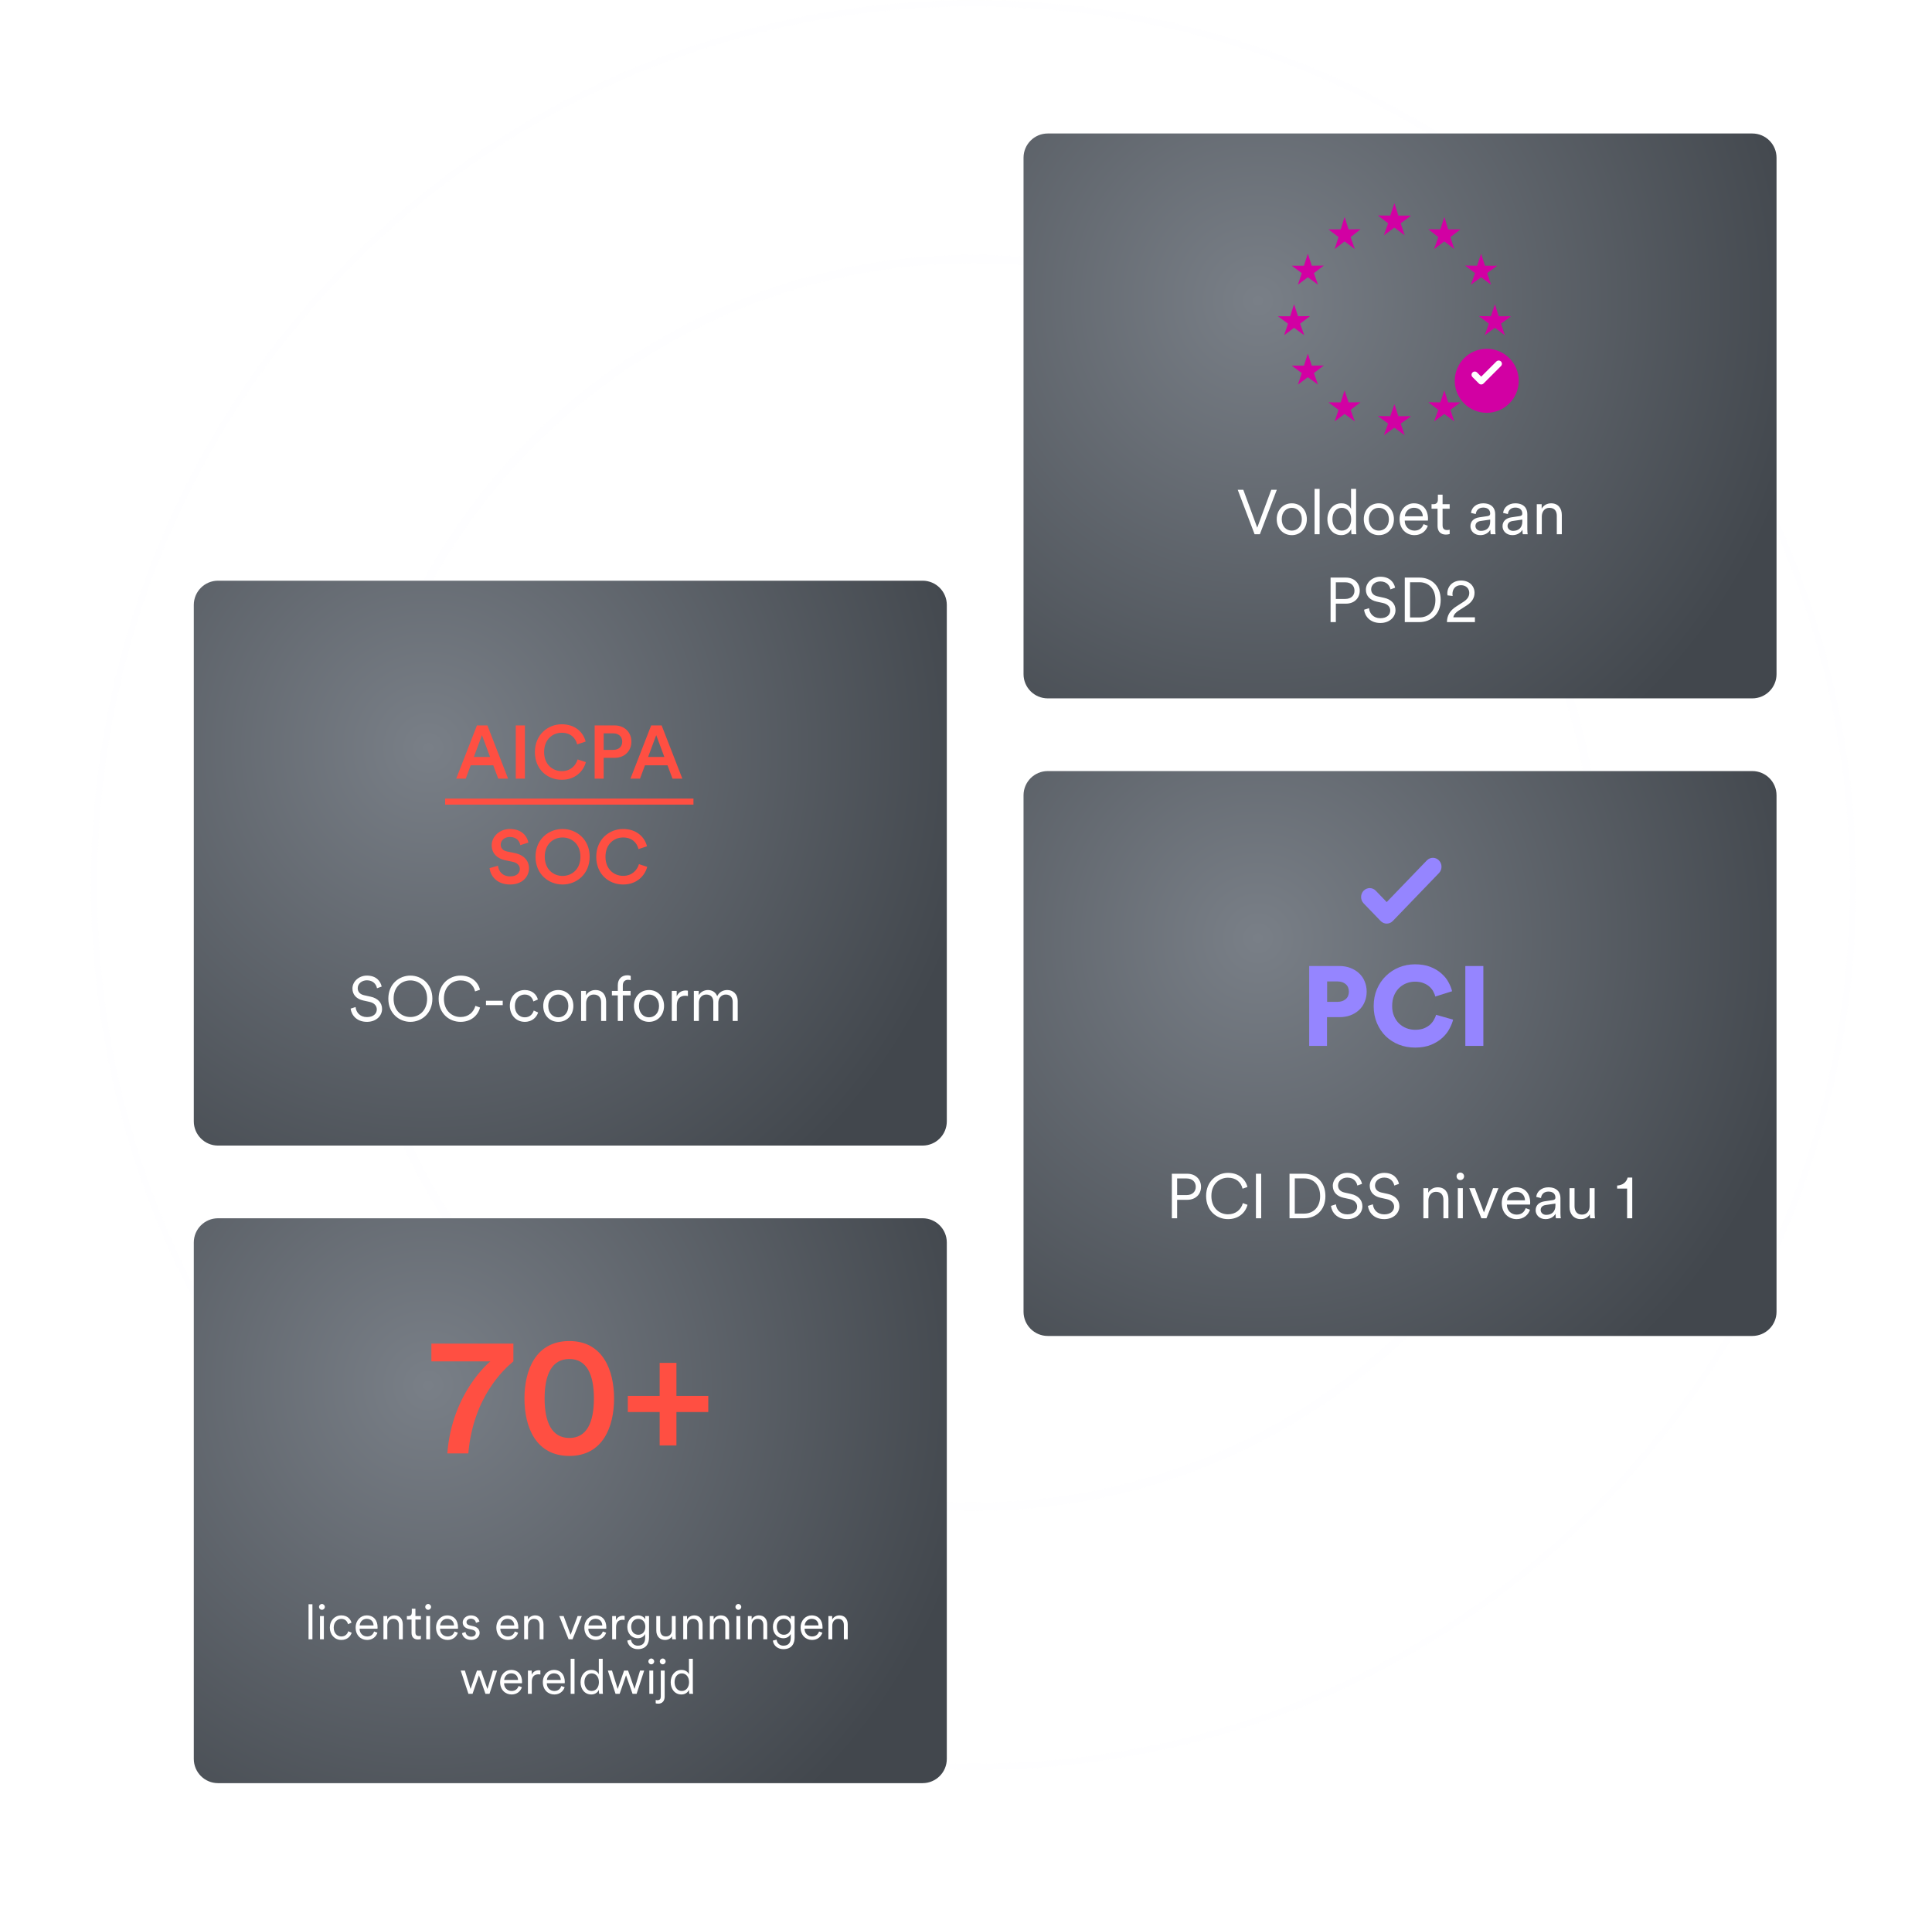
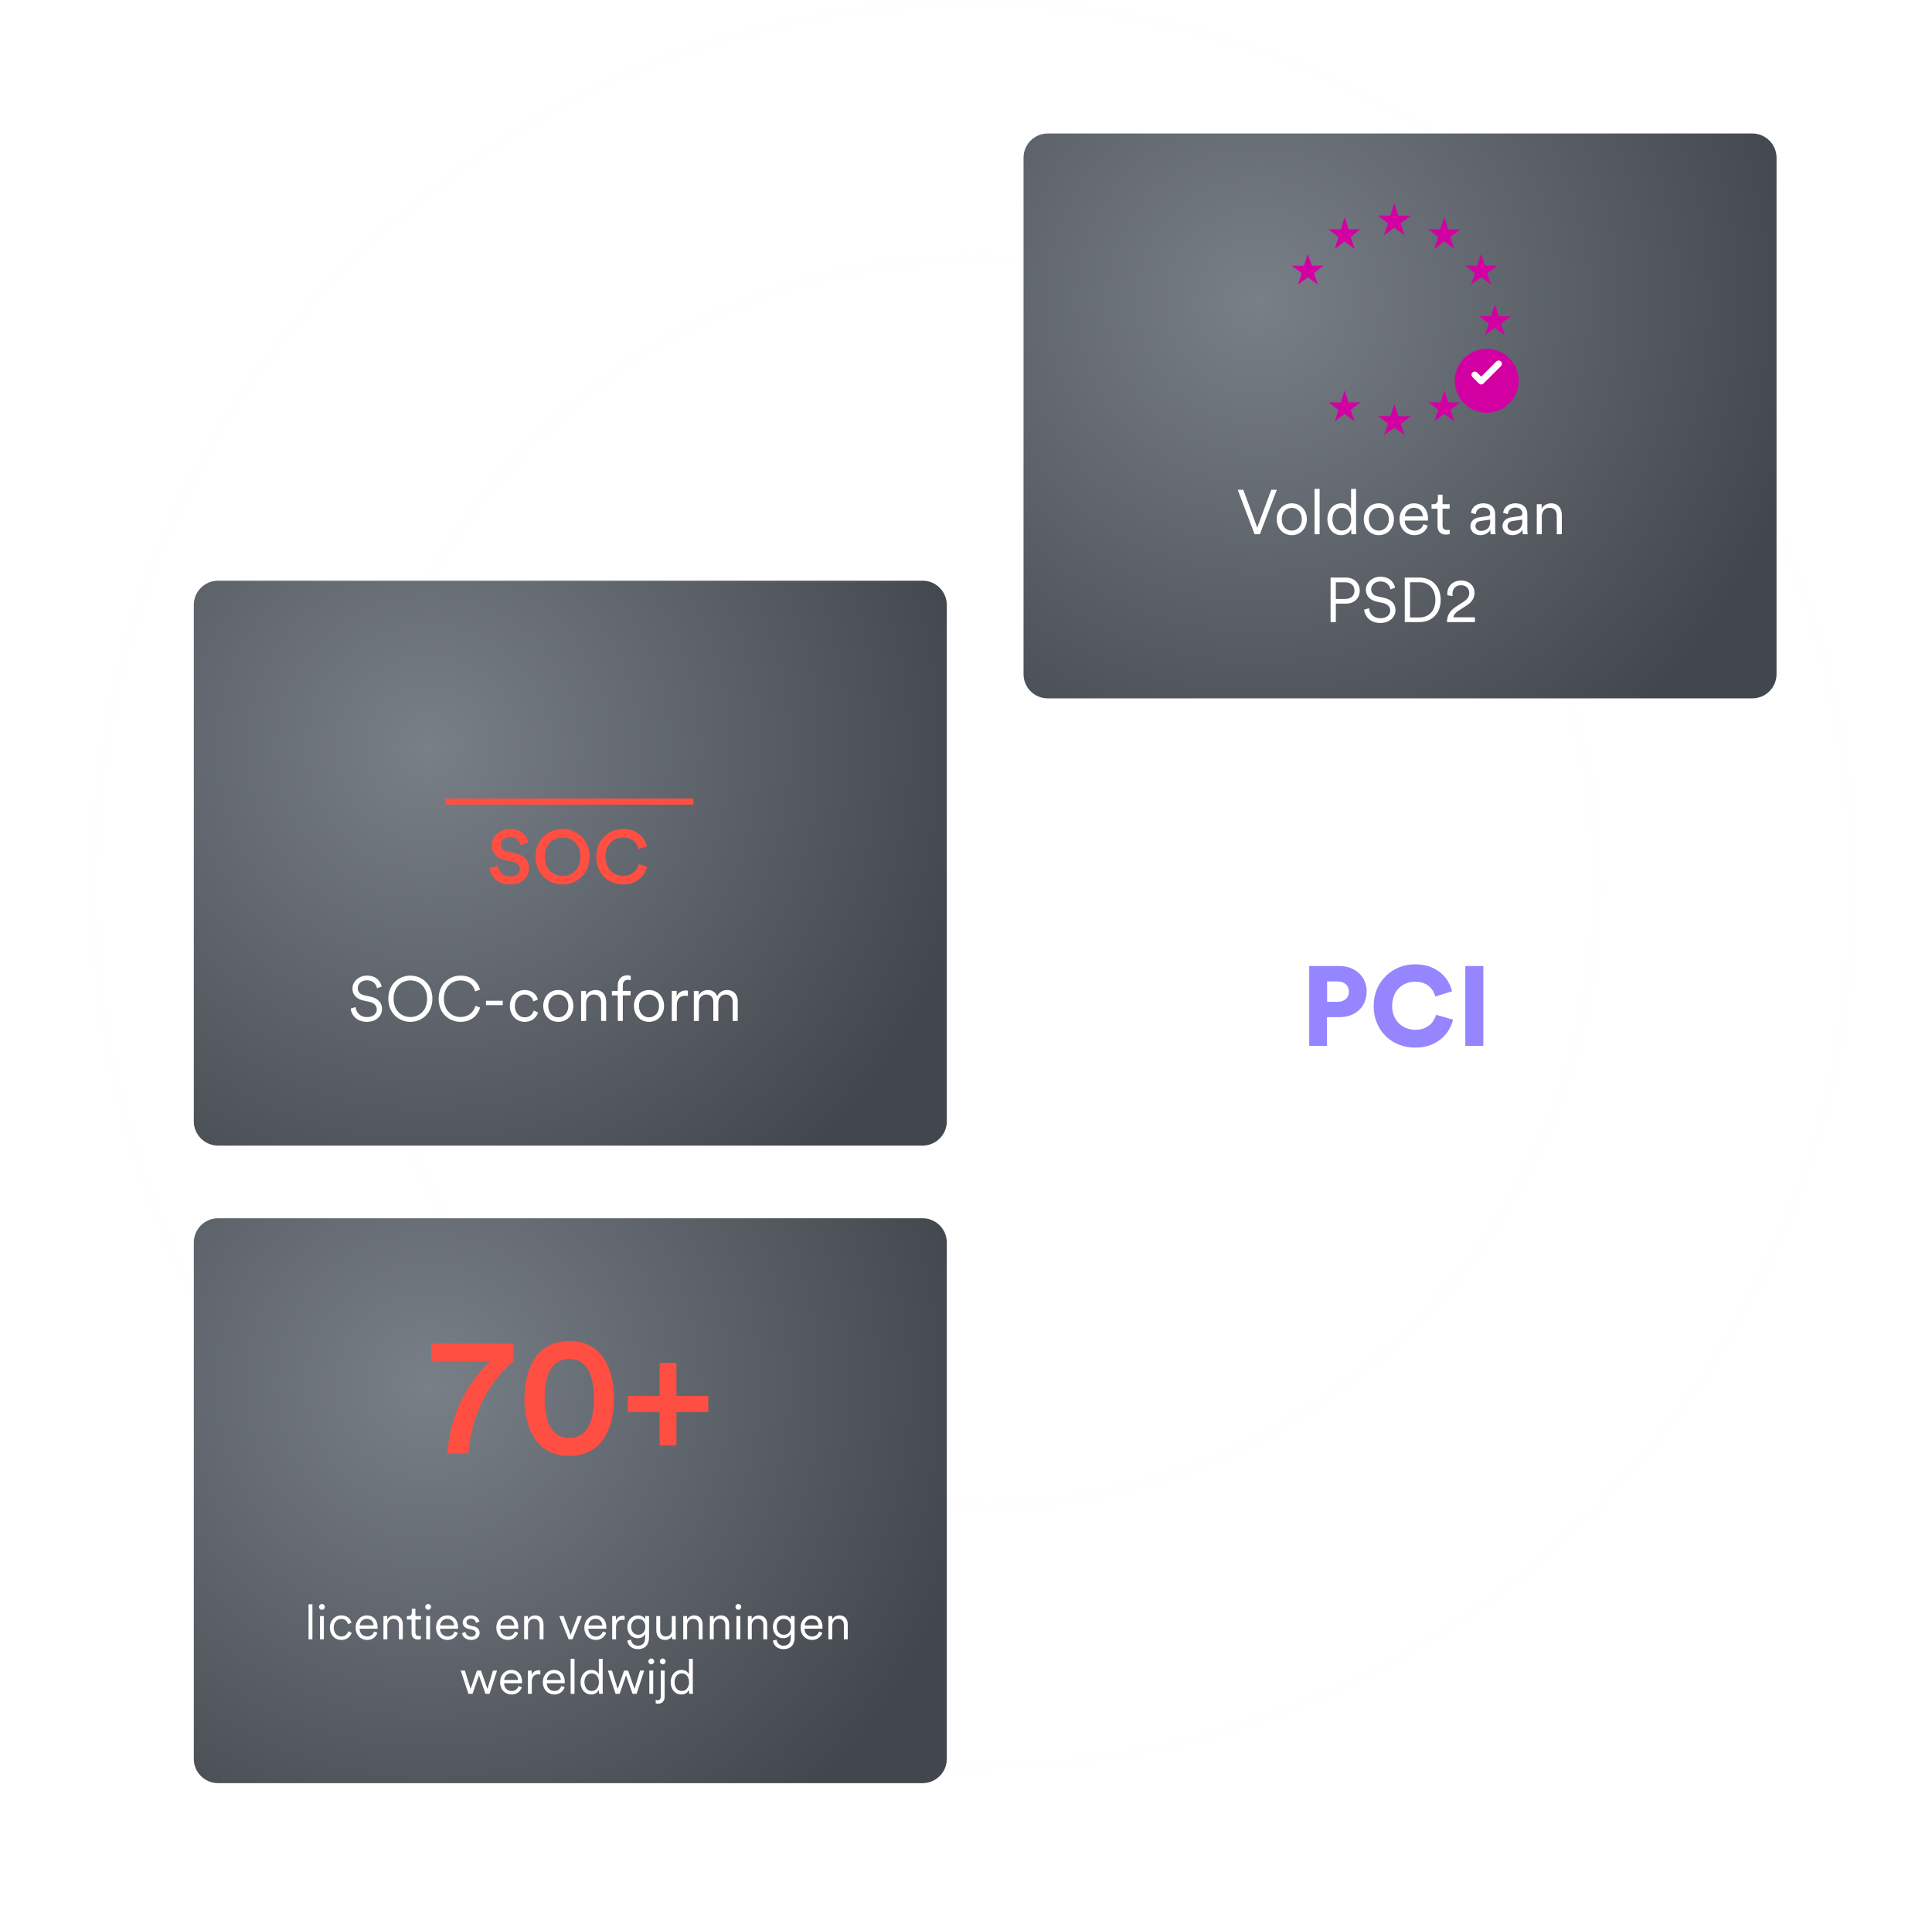
<svg xmlns="http://www.w3.org/2000/svg" width="638" height="633" viewBox="0 0 638 633" fill="none">
  <g clip-path="url(#clip0_1158_74025)">
    <g opacity="0.07">
      <path d="M321.499 497.474C435.256 497.474 527.473 405.256 527.473 291.5C527.473 177.744 435.256 85.526 321.499 85.526C207.743 85.526 115.525 177.744 115.525 291.5C115.525 405.256 207.743 497.474 321.499 497.474Z" stroke="#F6F7F8" stroke-width="2.851" />
      <path d="M611.931 292.213C611.931 453.01 481.898 583.357 321.5 583.357C161.102 583.357 31.069 453.01 31.069 292.213C31.069 131.416 161.102 1.069 321.5 1.069C481.898 1.069 611.931 131.416 611.931 292.213Z" stroke="#F6F7F8" stroke-width="2.138" />
    </g>
    <g filter="url(#filter0_d_1158_74025)">
      <path d="M578.661 42H346C341.582 42 338 45.582 338 50V220.496C338 224.914 341.582 228.496 346 228.496H578.661C583.079 228.496 586.661 224.914 586.661 220.496V50C586.661 45.582 583.079 42 578.661 42Z" fill="url(#paint0_radial_1158_74025)" />
      <path d="M415.172 172.137L419.814 159.621H421.637L416.042 174.313H414.302L408.728 159.621H410.572L415.172 172.137ZM426.582 164.097C429.442 164.097 431.555 166.294 431.555 169.34C431.555 172.407 429.442 174.603 426.582 174.603C423.723 174.603 421.609 172.407 421.609 169.34C421.609 166.294 423.723 164.097 426.582 164.097ZM426.582 165.589C424.8 165.589 423.267 166.936 423.267 169.34C423.267 171.764 424.8 173.111 426.582 173.111C428.364 173.111 429.898 171.764 429.898 169.34C429.898 166.936 428.364 165.589 426.582 165.589ZM435.768 174.313H434.111V159.331H435.768V174.313ZM446.198 172.883V172.614C445.742 173.588 444.665 174.603 442.945 174.603C440.085 174.603 438.345 172.282 438.345 169.34C438.345 166.459 440.168 164.097 442.945 164.097C444.851 164.097 445.825 165.154 446.157 165.983V159.331H447.815V172.448C447.815 173.443 447.877 174.106 447.918 174.313H446.302C446.26 174.085 446.198 173.526 446.198 172.883ZM443.09 173.111C444.955 173.111 446.198 171.536 446.198 169.34C446.198 167.143 444.976 165.589 443.09 165.589C441.204 165.589 440.002 167.143 440.002 169.34C440.002 171.536 441.225 173.111 443.09 173.111ZM455.338 164.097C458.197 164.097 460.311 166.294 460.311 169.34C460.311 172.407 458.197 174.603 455.338 174.603C452.478 174.603 450.364 172.407 450.364 169.34C450.364 166.294 452.478 164.097 455.338 164.097ZM455.338 165.589C453.556 165.589 452.022 166.936 452.022 169.34C452.022 171.764 453.556 173.111 455.338 173.111C457.12 173.111 458.653 171.764 458.653 169.34C458.653 166.936 457.12 165.589 455.338 165.589ZM463.923 168.387H469.849C469.808 166.812 468.793 165.568 466.907 165.568C465.187 165.568 464.027 166.915 463.923 168.387ZM470.077 170.977L471.507 171.495C470.948 173.215 469.394 174.603 467.093 174.603C464.441 174.603 462.182 172.655 462.182 169.319C462.182 166.19 464.379 164.097 466.886 164.097C469.891 164.097 471.569 166.19 471.569 169.215C471.569 169.423 471.549 169.651 471.528 169.796H463.882V169.879C463.882 171.764 465.311 173.111 467.093 173.111C468.772 173.111 469.684 172.158 470.077 170.977ZM476.38 161.238V164.387H478.721V165.879H476.38V171.37C476.38 172.407 476.835 172.925 477.892 172.925C478.182 172.925 478.555 172.862 478.721 172.821V174.23C478.535 174.292 478.058 174.417 477.416 174.417C475.779 174.417 474.722 173.401 474.722 171.598V165.879H472.732V164.387H473.375C474.39 164.387 474.825 163.807 474.825 162.875V161.238H476.38ZM485.575 171.681C485.575 169.941 486.797 168.967 488.538 168.718L491.211 168.324C491.936 168.221 492.102 167.91 492.102 167.475C492.102 166.356 491.356 165.506 489.802 165.506C488.351 165.506 487.481 166.377 487.336 167.641L485.761 167.268C485.968 165.382 487.626 164.097 489.761 164.097C492.579 164.097 493.76 165.713 493.76 167.641V172.655C493.76 173.484 493.822 174.002 493.884 174.313H492.268C492.226 174.085 492.144 173.588 492.144 172.821C491.708 173.629 490.631 174.603 488.849 174.603C486.797 174.603 485.575 173.194 485.575 171.681ZM489.056 173.194C490.776 173.194 492.102 172.241 492.102 170.127V169.464L488.87 169.941C487.916 170.086 487.233 170.625 487.233 171.598C487.233 172.407 487.916 173.194 489.056 173.194ZM496.178 171.681C496.178 169.941 497.401 168.967 499.142 168.718L501.815 168.324C502.54 168.221 502.706 167.91 502.706 167.475C502.706 166.356 501.96 165.506 500.406 165.506C498.955 165.506 498.085 166.377 497.94 167.641L496.365 167.268C496.572 165.382 498.23 164.097 500.364 164.097C503.182 164.097 504.364 165.713 504.364 167.641V172.655C504.364 173.484 504.426 174.002 504.488 174.313H502.872C502.83 174.085 502.747 173.588 502.747 172.821C502.312 173.629 501.235 174.603 499.453 174.603C497.401 174.603 496.178 173.194 496.178 171.681ZM499.66 173.194C501.38 173.194 502.706 172.241 502.706 170.127V169.464L499.473 169.941C498.52 170.086 497.836 170.625 497.836 171.598C497.836 172.407 498.52 173.194 499.66 173.194ZM509.144 168.469V174.313H507.487V164.387H509.103V165.879C509.745 164.719 510.906 164.097 512.211 164.097C514.594 164.097 515.755 165.796 515.755 167.951V174.313H514.097V168.2C514.097 166.75 513.434 165.589 511.631 165.589C510.036 165.589 509.144 166.915 509.144 168.469ZM441.133 195.667H444.241C446.126 195.667 447.287 194.568 447.287 192.952C447.287 191.274 446.126 190.175 444.241 190.175H441.133V195.667ZM444.51 197.221H441.133V203.313H439.392V188.621H444.51C447.225 188.621 449.028 190.486 449.028 192.931C449.028 195.397 447.225 197.221 444.51 197.221ZM460.709 191.957L459.155 192.517C458.927 191.274 457.953 189.906 455.84 189.885C454.141 189.885 452.794 191.004 452.794 192.496C452.794 193.677 453.56 194.527 454.907 194.817L457.062 195.294C459.425 195.812 460.834 197.283 460.834 199.355C460.834 201.614 458.907 203.603 455.84 203.603C452.441 203.603 450.722 201.386 450.452 199.231L452.089 198.713C452.255 200.453 453.519 202.028 455.84 202.028C457.953 202.028 459.093 200.909 459.093 199.5C459.093 198.298 458.264 197.366 456.71 197.014L454.555 196.537C452.524 196.081 451.053 194.755 451.053 192.6C451.053 190.3 453.167 188.331 455.819 188.331C458.99 188.331 460.336 190.258 460.709 191.957ZM465.638 201.78H468.726C471.586 201.78 474.01 199.852 474.01 195.998C474.01 192.123 471.627 190.155 468.767 190.155H465.638V201.78ZM468.726 203.313H463.898V188.621H468.767C472.497 188.621 475.751 191.17 475.751 195.998C475.751 200.806 472.456 203.313 468.726 203.313ZM479.702 194.693L478.003 194.486C477.962 194.299 477.941 194.071 477.941 193.885C477.941 191.584 479.619 189.595 482.5 189.595C485.277 189.595 486.934 191.439 486.934 193.657C486.934 195.418 485.94 196.806 484.406 197.78L481.65 199.542C480.842 200.06 480.096 200.764 479.93 201.738H487.059V203.313H477.817C477.858 201.241 478.687 199.583 480.842 198.195L483.246 196.641C484.551 195.812 485.194 194.859 485.194 193.677C485.194 192.351 484.24 191.129 482.458 191.129C480.635 191.129 479.64 192.393 479.64 194.05C479.64 194.278 479.661 194.527 479.702 194.693Z" fill="white" />
      <path d="M459.102 69.106L460.47 65L461.792 69.106H465.993L462.547 71.654L463.869 75.618L460.47 73.07L456.978 75.618L458.394 71.654L454.995 69.058L459.102 69.106Z" fill="#D200A3" />
      <path d="M475.638 73.656L476.96 69.55L478.236 73.656H482.292L478.965 76.204L480.241 80.168L476.96 77.62L473.587 80.168L474.955 76.204L471.673 73.608L475.638 73.656Z" fill="#D200A3" />
      <path d="M487.778 85.644L489.1 81.685L490.376 85.644H494.432L491.105 88.101L492.381 91.924L489.1 89.466L485.727 91.924L487.094 88.101L483.812 85.598L487.778 85.644Z" fill="#D200A3" />
      <path d="M492.337 102.331L493.658 98.372L494.934 102.331H498.99L495.663 104.788L496.939 108.611L493.658 106.154L490.286 108.611L491.653 104.788L488.372 102.285L492.337 102.331Z" fill="#D200A3" />
      <path d="M475.638 130.774L476.96 126.815L478.236 130.774H482.291L478.965 133.231L480.241 137.054L476.96 134.596L473.587 137.054L474.954 133.231L471.673 130.728L475.638 130.774Z" fill="#D200A3" />
      <path d="M459.102 135.325L460.47 131.366L461.792 135.325H465.993L462.547 137.783L463.869 141.605L460.47 139.148L456.978 141.605L458.394 137.783L454.995 135.28L459.102 135.325Z" fill="#D200A3" />
      <path d="M445.341 73.656L444.02 69.55L442.743 73.656H438.688L442.014 76.204L440.738 80.168L444.02 77.62L447.391 80.168L446.024 76.204L449.305 73.608L445.341 73.656Z" fill="#D200A3" />
      <path d="M433.199 85.644L431.877 81.685L430.601 85.644H426.545L429.872 88.101L428.596 91.924L431.877 89.466L435.249 91.924L433.882 88.101L437.163 85.598L433.199 85.644Z" fill="#D200A3" />
-       <path d="M428.654 102.331L427.332 98.372L426.056 102.331H422L425.327 104.788L424.051 108.611L427.332 106.154L430.704 108.611L429.337 104.788L432.618 102.285L428.654 102.331Z" fill="#D200A3" />
-       <path d="M433.199 118.638L431.877 114.679L430.601 118.638H426.545L429.872 121.095L428.596 124.918L431.877 122.461L435.249 124.918L433.882 121.095L437.163 118.593L433.199 118.638Z" fill="#D200A3" />
      <path d="M445.34 130.774L444.02 126.815L442.743 130.774H438.688L442.014 133.231L440.738 137.054L444.02 134.596L447.391 137.054L446.024 133.231L449.305 130.728L445.34 130.774Z" fill="#D200A3" />
      <g filter="url(#filter1_d_1158_74025)">
        <path d="M490.963 131.636C496.797 131.636 501.527 126.906 501.527 121.071C501.527 115.237 496.797 110.507 490.963 110.507C485.128 110.507 480.398 115.237 480.398 121.071C480.398 126.906 485.128 131.636 490.963 131.636Z" fill="#D200A3" />
      </g>
      <path fill-rule="evenodd" clip-rule="evenodd" d="M488.38 124.547L486.257 122.424C485.838 122.005 485.838 121.326 486.257 120.908C486.676 120.489 487.355 120.489 487.774 120.908L489.138 122.272L494.143 117.268C494.562 116.849 495.241 116.849 495.659 117.268C496.078 117.687 496.078 118.366 495.659 118.785L489.897 124.547C489.478 124.966 488.799 124.966 488.38 124.547Z" fill="white" />
-       <path d="M578.661 252.496H346C341.582 252.496 338 256.078 338 260.496V430.992C338 435.41 341.582 438.992 346 438.992H578.661C583.079 438.992 586.661 435.41 586.661 430.992V260.496C586.661 256.078 583.079 252.496 578.661 252.496Z" fill="url(#paint1_radial_1158_74025)" />
      <path d="M388.721 392.488H391.829C393.715 392.488 394.875 391.389 394.875 389.773C394.875 388.095 393.715 386.996 391.829 386.996H388.721V392.488ZM392.099 394.042H388.721V400.134H386.98V385.442H392.099C394.813 385.442 396.616 387.307 396.616 389.752C396.616 392.218 394.813 394.042 392.099 394.042ZM405.521 400.424C401.791 400.424 398.289 397.689 398.289 392.778C398.289 387.867 401.895 385.152 405.521 385.152C408.857 385.152 411.22 386.996 411.945 389.814L410.329 390.374C409.769 388.074 408.029 386.748 405.521 386.748C402.724 386.748 400.03 388.799 400.03 392.778C400.03 396.777 402.724 398.828 405.521 398.828C408.132 398.828 409.831 397.254 410.432 395.14L411.966 395.699C411.22 398.455 408.878 400.424 405.521 400.424ZM416.485 400.134H414.744V385.442H416.485V400.134ZM427.574 398.601H430.662C433.522 398.601 435.946 396.673 435.946 392.819C435.946 388.944 433.563 386.976 430.703 386.976H427.574V398.601ZM430.662 400.134H425.834V385.442H430.703C434.433 385.442 437.687 387.991 437.687 392.819C437.687 397.627 434.392 400.134 430.662 400.134ZM449.782 388.778L448.228 389.338C448 388.095 447.026 386.727 444.912 386.706C443.213 386.706 441.866 387.825 441.866 389.317C441.866 390.498 442.633 391.348 443.98 391.638L446.135 392.115C448.497 392.633 449.906 394.104 449.906 396.176C449.906 398.435 447.979 400.424 444.912 400.424C441.514 400.424 439.794 398.207 439.525 396.052L441.162 395.534C441.327 397.274 442.591 398.849 444.912 398.849C447.026 398.849 448.166 397.73 448.166 396.321C448.166 395.119 447.337 394.187 445.783 393.834L443.628 393.358C441.597 392.902 440.126 391.576 440.126 389.421C440.126 387.121 442.239 385.152 444.892 385.152C448.062 385.152 449.409 387.079 449.782 388.778ZM461.984 388.778L460.43 389.338C460.202 388.095 459.228 386.727 457.115 386.706C455.415 386.706 454.069 387.825 454.069 389.317C454.069 390.498 454.835 391.348 456.182 391.638L458.337 392.115C460.7 392.633 462.109 394.104 462.109 396.176C462.109 398.435 460.181 400.424 457.115 400.424C453.716 400.424 451.996 398.207 451.727 396.052L453.364 395.534C453.53 397.274 454.794 398.849 457.115 398.849C459.228 398.849 460.368 397.73 460.368 396.321C460.368 395.119 459.539 394.187 457.985 393.834L455.83 393.358C453.799 392.902 452.328 391.576 452.328 389.421C452.328 387.121 454.442 385.152 457.094 385.152C460.264 385.152 461.611 387.079 461.984 388.778ZM471.698 394.29V400.134H470.04V390.208H471.656V391.7C472.299 390.54 473.459 389.918 474.764 389.918C477.147 389.918 478.308 391.617 478.308 393.772V400.134H476.65V394.021C476.65 392.57 475.987 391.41 474.184 391.41C472.589 391.41 471.698 392.736 471.698 394.29ZM483.07 400.134H481.413V390.208H483.07V400.134ZM480.998 386.292C480.998 385.608 481.558 385.048 482.241 385.048C482.925 385.048 483.485 385.608 483.485 386.292C483.485 386.976 482.925 387.535 482.241 387.535C481.558 387.535 480.998 386.976 480.998 386.292ZM494.826 390.208L490.868 400.134H489.19L485.191 390.208H487.056L490.04 398.207L493.044 390.208H494.826ZM497.667 394.207H503.593C503.552 392.633 502.536 391.389 500.651 391.389C498.931 391.389 497.77 392.736 497.667 394.207ZM503.821 396.798L505.251 397.316C504.691 399.036 503.137 400.424 500.837 400.424C498.185 400.424 495.926 398.476 495.926 395.14C495.926 392.011 498.123 389.918 500.63 389.918C503.635 389.918 505.313 392.011 505.313 395.036C505.313 395.244 505.292 395.472 505.272 395.617H497.625V395.699C497.625 397.585 499.055 398.932 500.837 398.932C502.516 398.932 503.427 397.979 503.821 396.798ZM507.116 397.502C507.116 395.762 508.339 394.788 510.079 394.539L512.752 394.145C513.478 394.042 513.643 393.731 513.643 393.296C513.643 392.177 512.897 391.327 511.343 391.327C509.893 391.327 509.022 392.197 508.877 393.462L507.303 393.089C507.51 391.203 509.168 389.918 511.302 389.918C514.12 389.918 515.301 391.534 515.301 393.462V398.476C515.301 399.305 515.363 399.823 515.426 400.134H513.809C513.768 399.906 513.685 399.409 513.685 398.642C513.25 399.45 512.172 400.424 510.39 400.424C508.339 400.424 507.116 399.015 507.116 397.502ZM510.597 399.015C512.317 399.015 513.643 398.062 513.643 395.948V395.285L510.411 395.762C509.458 395.907 508.774 396.445 508.774 397.419C508.774 398.228 509.458 399.015 510.597 399.015ZM525.014 398.787C524.537 399.802 523.335 400.424 522.03 400.424C519.626 400.424 518.3 398.642 518.3 396.445V390.208H519.958V396.176C519.958 397.627 520.642 398.932 522.403 398.932C524.04 398.932 524.931 397.772 524.931 396.197V390.208H526.589V398.269C526.589 399.036 526.651 399.74 526.713 400.134H525.117C525.055 399.906 525.014 399.367 525.014 398.87V398.787ZM539.015 400.134H537.316V390.333H534.021V389.338C535.886 389.255 537.15 388.157 537.482 386.706H539.015V400.134Z" fill="white" />
      <path d="M441.675 328.684C442.791 328.684 443.697 328.386 444.391 327.791C445.085 327.196 445.433 326.377 445.433 325.336C445.433 324.269 445.085 323.438 444.391 322.843C443.697 322.248 442.791 321.95 441.675 321.95H438.253V328.684H441.675ZM438.215 333.743V343.23H432.337V316.853H442.27C443.61 316.853 444.825 317.064 445.916 317.486C447.032 317.907 447.987 318.49 448.781 319.234C449.599 319.978 450.219 320.871 450.641 321.913C451.087 322.955 451.311 324.083 451.311 325.298C451.311 326.538 451.087 327.679 450.641 328.721C450.219 329.763 449.599 330.656 448.781 331.4C447.987 332.144 447.032 332.727 445.916 333.148C444.825 333.545 443.61 333.743 442.27 333.743H438.215ZM467.318 343.788C465.409 343.788 463.623 343.466 461.961 342.821C460.299 342.151 458.849 341.221 457.608 340.031C456.393 338.84 455.426 337.402 454.707 335.715C453.987 334.029 453.628 332.156 453.628 330.098C453.628 328.039 453.987 326.166 454.707 324.48C455.451 322.769 456.443 321.318 457.683 320.127C458.923 318.912 460.361 317.969 461.998 317.3C463.66 316.63 465.409 316.295 467.244 316.295C469.228 316.295 470.939 316.58 472.378 317.151C473.816 317.721 475.032 318.453 476.024 319.346C477.016 320.214 477.785 321.169 478.33 322.211C478.901 323.252 479.298 324.244 479.521 325.187L473.978 326.935C473.878 326.489 473.68 325.98 473.382 325.41C473.11 324.84 472.713 324.306 472.192 323.81C471.671 323.289 471.001 322.868 470.183 322.545C469.389 322.198 468.41 322.024 467.244 322.024C466.351 322.024 465.458 322.186 464.565 322.508C463.673 322.831 462.866 323.327 462.147 323.996C461.428 324.641 460.845 325.472 460.399 326.489C459.952 327.506 459.729 328.709 459.729 330.098C459.729 331.338 459.94 332.441 460.361 333.409C460.783 334.376 461.341 335.194 462.036 335.864C462.755 336.534 463.561 337.042 464.454 337.389C465.371 337.736 466.326 337.91 467.318 337.91C468.459 337.91 469.439 337.749 470.257 337.426C471.076 337.079 471.758 336.658 472.304 336.162C472.849 335.641 473.271 335.095 473.568 334.525C473.891 333.954 474.114 333.433 474.238 332.962L479.856 334.562C479.633 335.48 479.236 336.472 478.665 337.538C478.12 338.605 477.338 339.609 476.321 340.551C475.329 341.469 474.089 342.238 472.601 342.858C471.113 343.478 469.352 343.788 467.318 343.788ZM483.891 343.23V316.853H489.843V343.23H483.891Z" fill="#9585FF" />
-       <path fill-rule="evenodd" clip-rule="evenodd" d="M455.924 301.996L450.304 296.163C449.196 295.012 449.196 293.147 450.304 291.996C451.413 290.846 453.21 290.846 454.319 291.996L457.932 295.746L471.179 281.997C472.288 280.846 474.085 280.846 475.194 281.997C476.303 283.147 476.303 285.013 475.194 286.163L459.939 301.996C458.83 303.146 457.033 303.146 455.924 301.996Z" fill="#9585FF" />
    </g>
    <g filter="url(#filter2_d_1158_74025)">
      <path d="M304.661 189.643H72C67.582 189.643 64 193.225 64 197.643V368.139C64 372.557 67.582 376.139 72 376.139H304.661C309.079 376.139 312.661 372.557 312.661 368.139V197.643C312.661 193.225 309.079 189.643 304.661 189.643Z" fill="url(#paint2_radial_1158_74025)" />
-       <path d="M164.541 255H167.789L160.945 237.418H157.498L150.653 255H153.803L155.439 250.586H162.879L164.541 255ZM159.159 240.641L161.838 247.833H156.481L159.159 240.641ZM173.339 255V237.418H170.314V255H173.339ZM185.511 255.372C189.999 255.372 192.678 252.52 193.471 249.544L190.743 248.651C190.148 250.635 188.462 252.52 185.511 252.52C182.51 252.52 179.683 250.338 179.683 246.221C179.683 241.956 182.584 239.848 185.486 239.848C188.437 239.848 190.074 241.559 190.594 243.692L193.397 242.749C192.603 239.674 189.95 237.046 185.486 237.046C180.923 237.046 176.633 240.493 176.633 246.221C176.633 251.95 180.774 255.372 185.511 255.372ZM199.348 245.502V240.046H202.448C204.332 240.046 205.473 241.113 205.473 242.799C205.473 244.46 204.332 245.502 202.448 245.502H199.348ZM202.894 248.131C206.267 248.131 208.499 245.874 208.499 242.774C208.499 239.699 206.267 237.418 202.894 237.418H196.372V255H199.348V248.131H202.894ZM222.082 255H225.331L218.486 237.418H215.039L208.194 255H211.344L212.981 250.586H220.42L222.082 255ZM216.7 240.641L219.379 247.833H214.022L216.7 240.641Z" fill="#FF4F42" />
      <path d="M174.496 276.107C174.099 274.148 172.487 271.618 168.346 271.618C165.073 271.618 162.369 274.049 162.369 277C162.369 279.629 164.155 281.389 166.833 281.935L169.313 282.456C170.826 282.778 171.669 283.696 171.669 284.836C171.669 286.2 170.578 287.267 168.47 287.267C165.941 287.267 164.626 285.58 164.453 283.745L161.675 284.539C161.948 287.068 164.006 289.945 168.47 289.945C172.487 289.945 174.695 287.341 174.695 284.613C174.695 282.133 173.033 280.174 169.933 279.554L167.404 279.033C166.04 278.736 165.345 277.893 165.345 276.777C165.345 275.438 166.585 274.247 168.371 274.247C170.727 274.247 171.644 275.859 171.818 276.95L174.496 276.107ZM179.891 280.769C179.891 276.529 182.818 274.421 185.769 274.421C188.745 274.421 191.671 276.529 191.671 280.769C191.671 285.01 188.745 287.118 185.769 287.118C182.818 287.118 179.891 285.01 179.891 280.769ZM176.841 280.769C176.841 286.547 181.156 289.945 185.769 289.945C190.381 289.945 194.721 286.547 194.721 280.769C194.721 275.016 190.381 271.618 185.769 271.618C181.156 271.618 176.841 275.016 176.841 280.769ZM205.771 289.945C210.26 289.945 212.938 287.093 213.732 284.117L211.004 283.224C210.409 285.208 208.722 287.093 205.771 287.093C202.771 287.093 199.944 284.911 199.944 280.794C199.944 276.529 202.845 274.421 205.747 274.421C208.698 274.421 210.334 276.132 210.855 278.265L213.657 277.322C212.864 274.247 210.21 271.618 205.747 271.618C201.184 271.618 196.893 275.066 196.893 280.794C196.893 286.523 201.035 289.945 205.771 289.945Z" fill="#FF4F42" />
      <path d="M147 262.573H229" stroke="#FF4F42" stroke-width="2" />
      <path d="M126.045 323.644L124.491 324.204C124.263 322.961 123.289 321.593 121.175 321.572C119.476 321.572 118.129 322.691 118.129 324.183C118.129 325.364 118.896 326.214 120.243 326.504L122.398 326.981C124.76 327.499 126.169 328.97 126.169 331.042C126.169 333.301 124.242 335.29 121.175 335.29C117.777 335.29 116.057 333.073 115.787 330.918L117.424 330.4C117.59 332.14 118.854 333.715 121.175 333.715C123.289 333.715 124.428 332.596 124.428 331.187C124.428 329.985 123.6 329.053 122.045 328.701L119.89 328.224C117.86 327.768 116.388 326.442 116.388 324.287C116.388 321.987 118.502 320.018 121.154 320.018C124.325 320.018 125.672 321.945 126.045 323.644ZM129.979 327.644C129.979 331.643 132.673 333.695 135.512 333.695C138.371 333.695 141.044 331.643 141.044 327.644C141.044 323.665 138.371 321.614 135.512 321.614C132.673 321.614 129.979 323.665 129.979 327.644ZM128.238 327.644C128.238 322.733 131.865 320.018 135.512 320.018C139.18 320.018 142.785 322.733 142.785 327.644C142.785 332.555 139.18 335.29 135.512 335.29C131.865 335.29 128.238 332.555 128.238 327.644ZM152.084 335.29C148.354 335.29 144.852 332.555 144.852 327.644C144.852 322.733 148.458 320.018 152.084 320.018C155.42 320.018 157.783 321.862 158.508 324.681L156.892 325.24C156.332 322.94 154.591 321.614 152.084 321.614C149.287 321.614 146.593 323.665 146.593 327.644C146.593 331.643 149.287 333.695 152.084 333.695C154.695 333.695 156.394 332.12 156.995 330.006L158.529 330.566C157.783 333.322 155.441 335.29 152.084 335.29ZM166.016 329.778H160.483V328.328H166.016V329.778ZM173.275 326.276C171.535 326.276 170.022 327.623 170.022 330.027C170.022 332.41 171.535 333.798 173.296 333.798C175.182 333.798 175.969 332.472 176.259 331.56L177.71 332.203C177.233 333.674 175.845 335.29 173.296 335.29C170.436 335.29 168.364 333.052 168.364 330.027C168.364 326.939 170.478 324.784 173.275 324.784C175.824 324.784 177.212 326.338 177.627 327.913L176.135 328.556C175.865 327.499 175.057 326.276 173.275 326.276ZM184.366 324.784C187.226 324.784 189.339 326.981 189.339 330.027C189.339 333.094 187.226 335.29 184.366 335.29C181.506 335.29 179.393 333.094 179.393 330.027C179.393 326.981 181.506 324.784 184.366 324.784ZM184.366 326.276C182.584 326.276 181.051 327.623 181.051 330.027C181.051 332.451 182.584 333.798 184.366 333.798C186.148 333.798 187.682 332.451 187.682 330.027C187.682 327.623 186.148 326.276 184.366 326.276ZM193.552 329.156V335H191.895V325.074H193.511V326.566C194.153 325.406 195.314 324.784 196.619 324.784C199.002 324.784 200.163 326.483 200.163 328.638V335H198.505V328.887C198.505 327.437 197.842 326.276 196.039 326.276C194.443 326.276 193.552 327.602 193.552 329.156ZM208.24 326.566H205.671V335H204.013V326.566H202.065V325.074H204.013V323.23C204.013 321.054 205.381 319.915 207.142 319.915C207.743 319.915 208.137 320.039 208.282 320.122V321.552C208.137 321.489 207.867 321.407 207.391 321.407C206.583 321.407 205.671 321.842 205.671 323.271V325.074H208.24V326.566ZM214.315 324.784C217.175 324.784 219.289 326.981 219.289 330.027C219.289 333.094 217.175 335.29 214.315 335.29C211.456 335.29 209.342 333.094 209.342 330.027C209.342 326.981 211.456 324.784 214.315 324.784ZM214.315 326.276C212.533 326.276 211 327.623 211 330.027C211 332.451 212.533 333.798 214.315 333.798C216.098 333.798 217.631 332.451 217.631 330.027C217.631 327.623 216.098 326.276 214.315 326.276ZM227.169 325.012V326.773C226.9 326.691 226.589 326.67 226.299 326.67C224.641 326.67 223.502 327.623 223.502 329.861V335H221.844V325.074H223.46V326.856C224.103 325.406 225.367 324.929 226.465 324.929C226.734 324.929 227.024 324.971 227.169 325.012ZM230.745 325.074V326.483C231.305 325.447 232.507 324.784 233.791 324.784C235.159 324.784 236.34 325.509 236.837 326.815C237.542 325.406 238.785 324.784 240.194 324.784C241.997 324.784 243.613 326.027 243.613 328.514V335H241.956V328.701C241.956 327.333 241.23 326.276 239.676 326.276C238.205 326.276 237.21 327.478 237.21 328.97V335H235.553V328.701C235.553 327.333 234.827 326.276 233.253 326.276C231.761 326.276 230.787 327.437 230.787 328.991V335H229.129V325.074H230.745Z" fill="white" />
      <path d="M304.661 400.138H72C67.582 400.138 64 403.72 64 408.138V578.634C64 583.052 67.582 586.634 72 586.634H304.661C309.079 586.634 312.661 583.052 312.661 578.634V408.138C312.661 403.72 309.079 400.138 304.661 400.138Z" fill="url(#paint3_radial_1158_74025)" />
      <path d="M169.533 441.509V447.384C166.512 449.901 156.274 459.077 154.651 477.764H147.713C149.28 457.51 161.924 447.384 161.924 447.384H142.454V441.509H169.533ZM179.845 459.636C179.845 467.525 182.25 472.672 188.013 472.672C193.776 472.672 196.126 467.525 196.126 459.636C196.126 451.748 193.776 446.6 188.013 446.6C182.194 446.6 179.845 451.803 179.845 459.636ZM173.187 459.636C173.187 450.293 176.879 440.67 188.013 440.67C199.091 440.67 202.784 450.349 202.784 459.636C202.784 468.98 199.091 478.603 188.013 478.603C176.879 478.603 173.187 468.98 173.187 459.636ZM207.318 458.797H217.836V447.887H223.375V458.797H233.894V464.112H223.375V475.134H217.836V464.112H207.318V458.797Z" fill="#FF4F42" />
      <path d="M103.171 539.134H101.891V527.566H103.171V539.134ZM106.952 539.134H105.672V531.47H106.952V539.134ZM105.352 528.446C105.352 527.918 105.784 527.486 106.312 527.486C106.84 527.486 107.272 527.918 107.272 528.446C107.272 528.974 106.84 529.406 106.312 529.406C105.784 529.406 105.352 528.974 105.352 528.446ZM112.717 532.398C111.373 532.398 110.205 533.438 110.205 535.294C110.205 537.134 111.373 538.206 112.733 538.206C114.189 538.206 114.797 537.182 115.021 536.478L116.141 536.974C115.773 538.11 114.701 539.358 112.733 539.358C110.525 539.358 108.925 537.63 108.925 535.294C108.925 532.91 110.557 531.246 112.717 531.246C114.685 531.246 115.757 532.446 116.077 533.662L114.925 534.158C114.717 533.342 114.093 532.398 112.717 532.398ZM118.785 534.558H123.361C123.329 533.342 122.545 532.382 121.089 532.382C119.761 532.382 118.865 533.422 118.785 534.558ZM123.537 536.558L124.641 536.958C124.209 538.286 123.009 539.358 121.233 539.358C119.185 539.358 117.441 537.854 117.441 535.278C117.441 532.862 119.137 531.246 121.073 531.246C123.393 531.246 124.689 532.862 124.689 535.198C124.689 535.358 124.673 535.534 124.657 535.646H118.753V535.71C118.753 537.166 119.857 538.206 121.233 538.206C122.529 538.206 123.233 537.47 123.537 536.558ZM127.905 534.622V539.134H126.625V531.47H127.873V532.622C128.369 531.726 129.265 531.246 130.273 531.246C132.113 531.246 133.009 532.558 133.009 534.222V539.134H131.729V534.414C131.729 533.294 131.217 532.398 129.825 532.398C128.593 532.398 127.905 533.422 127.905 534.622ZM137.184 529.038V531.47H138.992V532.622H137.184V536.862C137.184 537.662 137.536 538.062 138.352 538.062C138.576 538.062 138.864 538.014 138.992 537.982V539.07C138.848 539.118 138.48 539.214 137.984 539.214C136.72 539.214 135.904 538.43 135.904 537.038V532.622H134.368V531.47H134.864C135.648 531.47 135.984 531.022 135.984 530.302V529.038H137.184ZM142.03 539.134H140.75V531.47H142.03V539.134ZM140.43 528.446C140.43 527.918 140.862 527.486 141.39 527.486C141.918 527.486 142.35 527.918 142.35 528.446C142.35 528.974 141.918 529.406 141.39 529.406C140.862 529.406 140.43 528.974 140.43 528.446ZM145.347 534.558H149.923C149.891 533.342 149.107 532.382 147.651 532.382C146.323 532.382 145.427 533.422 145.347 534.558ZM150.099 536.558L151.203 536.958C150.771 538.286 149.571 539.358 147.795 539.358C145.747 539.358 144.003 537.854 144.003 535.278C144.003 532.862 145.699 531.246 147.635 531.246C149.955 531.246 151.251 532.862 151.251 535.198C151.251 535.358 151.235 535.534 151.219 535.646H145.315V535.71C145.315 537.166 146.419 538.206 147.795 538.206C149.091 538.206 149.795 537.47 150.099 536.558ZM152.563 537.118L153.715 536.718C153.827 537.598 154.483 538.27 155.635 538.27C156.547 538.27 157.123 537.758 157.123 537.102C157.123 536.526 156.659 536.142 155.955 535.982L154.707 535.694C153.539 535.422 152.803 534.67 152.803 533.566C152.803 532.286 154.019 531.246 155.475 531.246C157.459 531.246 158.147 532.51 158.323 533.294L157.187 533.71C157.091 533.182 156.691 532.334 155.475 532.334C154.675 532.334 154.051 532.846 154.051 533.486C154.051 534.03 154.387 534.366 155.059 534.526L156.307 534.814C157.651 535.118 158.387 535.902 158.387 537.038C158.387 538.142 157.443 539.358 155.619 539.358C153.603 539.358 152.691 538.078 152.563 537.118ZM165.253 534.558H169.829C169.797 533.342 169.013 532.382 167.557 532.382C166.229 532.382 165.333 533.422 165.253 534.558ZM170.005 536.558L171.109 536.958C170.677 538.286 169.477 539.358 167.701 539.358C165.653 539.358 163.909 537.854 163.909 535.278C163.909 532.862 165.605 531.246 167.541 531.246C169.861 531.246 171.157 532.862 171.157 535.198C171.157 535.358 171.141 535.534 171.125 535.646H165.221V535.71C165.221 537.166 166.325 538.206 167.701 538.206C168.997 538.206 169.701 537.47 170.005 536.558ZM174.374 534.622V539.134H173.094V531.47H174.342V532.622C174.838 531.726 175.734 531.246 176.742 531.246C178.582 531.246 179.478 532.558 179.478 534.222V539.134H178.198V534.414C178.198 533.294 177.686 532.398 176.294 532.398C175.062 532.398 174.374 533.422 174.374 534.622ZM192.123 531.47L189.067 539.134H187.771L184.683 531.47H186.123L188.427 537.646L190.747 531.47H192.123ZM194.316 534.558H198.892C198.86 533.342 198.076 532.382 196.62 532.382C195.292 532.382 194.396 533.422 194.316 534.558ZM199.068 536.558L200.172 536.958C199.74 538.286 198.54 539.358 196.764 539.358C194.716 539.358 192.972 537.854 192.972 535.278C192.972 532.862 194.668 531.246 196.604 531.246C198.924 531.246 200.22 532.862 200.22 535.198C200.22 535.358 200.204 535.534 200.188 535.646H194.284V535.71C194.284 537.166 195.388 538.206 196.764 538.206C198.06 538.206 198.764 537.47 199.068 536.558ZM206.268 531.422V532.782C206.06 532.718 205.82 532.702 205.596 532.702C204.316 532.702 203.436 533.438 203.436 535.166V539.134H202.156V531.47H203.404V532.846C203.9 531.726 204.876 531.358 205.724 531.358C205.932 531.358 206.156 531.39 206.268 531.422ZM207.144 539.566L208.376 539.262C208.504 540.382 209.352 541.246 210.6 541.246C212.392 541.246 213.048 540.19 213.048 538.606V537.374C212.696 538.11 211.864 538.798 210.616 538.798C208.584 538.798 207.16 537.182 207.16 535.038C207.16 532.894 208.568 531.246 210.648 531.246C211.848 531.246 212.68 531.806 213.064 532.558V531.47H214.328V538.558C214.328 540.446 213.464 542.398 210.6 542.398C208.712 542.398 207.336 541.182 207.144 539.566ZM213.112 535.022C213.112 533.438 212.168 532.398 210.776 532.398C209.384 532.398 208.44 533.438 208.44 535.022C208.44 536.606 209.384 537.646 210.776 537.646C212.168 537.646 213.112 536.606 213.112 535.022ZM221.916 538.094C221.548 538.878 220.62 539.358 219.612 539.358C217.756 539.358 216.732 537.982 216.732 536.286V531.47H218.012V536.078C218.012 537.198 218.54 538.206 219.9 538.206C221.164 538.206 221.852 537.31 221.852 536.094V531.47H223.132V537.694C223.132 538.286 223.18 538.83 223.228 539.134H221.996C221.948 538.958 221.916 538.542 221.916 538.158V538.094ZM226.905 534.622V539.134H225.625V531.47H226.873V532.622C227.369 531.726 228.265 531.246 229.273 531.246C231.113 531.246 232.009 532.558 232.009 534.222V539.134H230.729V534.414C230.729 533.294 230.217 532.398 228.825 532.398C227.593 532.398 226.905 533.422 226.905 534.622ZM235.686 534.622V539.134H234.406V531.47H235.654V532.622C236.15 531.726 237.046 531.246 238.054 531.246C239.894 531.246 240.79 532.558 240.79 534.222V539.134H239.51V534.414C239.51 533.294 238.998 532.398 237.606 532.398C236.374 532.398 235.686 533.422 235.686 534.622ZM244.467 539.134H243.187V531.47H244.467V539.134ZM242.867 528.446C242.867 527.918 243.299 527.486 243.827 527.486C244.355 527.486 244.787 527.918 244.787 528.446C244.787 528.974 244.355 529.406 243.827 529.406C243.299 529.406 242.867 528.974 242.867 528.446ZM248.249 534.622V539.134H246.969V531.47H248.217V532.622C248.713 531.726 249.609 531.246 250.617 531.246C252.457 531.246 253.353 532.558 253.353 534.222V539.134H252.073V534.414C252.073 533.294 251.561 532.398 250.169 532.398C248.937 532.398 248.249 533.422 248.249 534.622ZM255.222 539.566L256.454 539.262C256.582 540.382 257.43 541.246 258.678 541.246C260.47 541.246 261.126 540.19 261.126 538.606V537.374C260.774 538.11 259.942 538.798 258.694 538.798C256.662 538.798 255.238 537.182 255.238 535.038C255.238 532.894 256.646 531.246 258.726 531.246C259.926 531.246 260.758 531.806 261.142 532.558V531.47H262.406V538.558C262.406 540.446 261.542 542.398 258.678 542.398C256.79 542.398 255.414 541.182 255.222 539.566ZM261.19 535.022C261.19 533.438 260.246 532.398 258.854 532.398C257.462 532.398 256.518 533.438 256.518 535.022C256.518 536.606 257.462 537.646 258.854 537.646C260.246 537.646 261.19 536.606 261.19 535.022ZM265.722 534.558H270.298C270.266 533.342 269.482 532.382 268.026 532.382C266.698 532.382 265.802 533.422 265.722 534.558ZM270.474 536.558L271.578 536.958C271.146 538.286 269.946 539.358 268.17 539.358C266.122 539.358 264.378 537.854 264.378 535.278C264.378 532.862 266.074 531.246 268.01 531.246C270.33 531.246 271.626 532.862 271.626 535.198C271.626 535.358 271.61 535.534 271.594 535.646H265.69V535.71C265.69 537.166 266.794 538.206 268.17 538.206C269.466 538.206 270.17 537.47 270.474 536.558ZM274.842 534.622V539.134H273.562V531.47H274.81V532.622C275.306 531.726 276.202 531.246 277.21 531.246C279.05 531.246 279.946 532.558 279.946 534.222V539.134H278.666V534.414C278.666 533.294 278.154 532.398 276.762 532.398C275.53 532.398 274.842 533.422 274.842 534.622ZM157.505 549.47H158.833L160.961 555.534L162.785 549.47H164.145L161.649 557.134H160.305L158.161 551.022L156.049 557.134H154.689L152.145 549.47H153.521L155.393 555.534L157.505 549.47ZM166.496 552.558H171.072C171.04 551.342 170.256 550.382 168.8 550.382C167.472 550.382 166.576 551.422 166.496 552.558ZM171.248 554.558L172.352 554.958C171.92 556.286 170.72 557.358 168.944 557.358C166.896 557.358 165.152 555.854 165.152 553.278C165.152 550.862 166.848 549.246 168.784 549.246C171.104 549.246 172.4 550.862 172.4 553.198C172.4 553.358 172.384 553.534 172.368 553.646H166.464V553.71C166.464 555.166 167.568 556.206 168.944 556.206C170.24 556.206 170.944 555.47 171.248 554.558ZM178.448 549.422V550.782C178.24 550.718 178 550.702 177.776 550.702C176.496 550.702 175.616 551.438 175.616 553.166V557.134H174.336V549.47H175.584V550.846C176.08 549.726 177.056 549.358 177.904 549.358C178.112 549.358 178.336 549.39 178.448 549.422ZM180.605 552.558H185.181C185.149 551.342 184.365 550.382 182.909 550.382C181.581 550.382 180.685 551.422 180.605 552.558ZM185.357 554.558L186.461 554.958C186.029 556.286 184.829 557.358 183.053 557.358C181.005 557.358 179.261 555.854 179.261 553.278C179.261 550.862 180.957 549.246 182.893 549.246C185.213 549.246 186.509 550.862 186.509 553.198C186.509 553.358 186.493 553.534 186.477 553.646H180.573V553.71C180.573 555.166 181.677 556.206 183.053 556.206C184.349 556.206 185.053 555.47 185.357 554.558ZM189.725 557.134H188.445V545.566H189.725V557.134ZM197.779 556.03V555.822C197.427 556.574 196.595 557.358 195.267 557.358C193.059 557.358 191.715 555.566 191.715 553.294C191.715 551.07 193.123 549.246 195.267 549.246C196.739 549.246 197.491 550.062 197.747 550.702V545.566H199.027V555.694C199.027 556.462 199.075 556.974 199.107 557.134H197.859C197.827 556.958 197.779 556.526 197.779 556.03ZM195.379 556.206C196.819 556.206 197.779 554.99 197.779 553.294C197.779 551.598 196.835 550.398 195.379 550.398C193.923 550.398 192.995 551.598 192.995 553.294C192.995 554.99 193.939 556.206 195.379 556.206ZM206.083 549.47H207.411L209.539 555.534L211.363 549.47H212.723L210.227 557.134H208.883L206.739 551.022L204.627 557.134H203.267L200.723 549.47H202.099L203.971 555.534L206.083 549.47ZM215.71 557.134H214.43V549.47H215.71V557.134ZM214.11 546.446C214.11 545.918 214.542 545.486 215.07 545.486C215.598 545.486 216.03 545.918 216.03 546.446C216.03 546.974 215.598 547.406 215.07 547.406C214.542 547.406 214.11 546.974 214.11 546.446ZM218.211 558.03V549.47H219.491V558.078C219.491 559.47 218.691 560.398 217.395 560.398C216.931 560.398 216.691 560.334 216.531 560.27V559.15C216.659 559.214 216.851 559.246 217.075 559.246C217.891 559.246 218.211 558.83 218.211 558.03ZM217.891 546.446C217.891 545.918 218.323 545.486 218.851 545.486C219.379 545.486 219.811 545.918 219.811 546.446C219.811 546.974 219.379 547.406 218.851 547.406C218.323 547.406 217.891 546.974 217.891 546.446ZM227.544 556.03V555.822C227.192 556.574 226.36 557.358 225.032 557.358C222.824 557.358 221.48 555.566 221.48 553.294C221.48 551.07 222.888 549.246 225.032 549.246C226.504 549.246 227.256 550.062 227.512 550.702V545.566H228.792V555.694C228.792 556.462 228.84 556.974 228.872 557.134H227.624C227.592 556.958 227.544 556.526 227.544 556.03ZM225.144 556.206C226.584 556.206 227.544 554.99 227.544 553.294C227.544 551.598 226.6 550.398 225.144 550.398C223.688 550.398 222.76 551.598 222.76 553.294C222.76 554.99 223.704 556.206 225.144 556.206Z" fill="white" />
    </g>
  </g>
  <defs>
    <filter id="filter0_d_1158_74025" x="321.423" y="27.495" width="281.816" height="430.147" filterUnits="userSpaceOnUse" color-interpolation-filters="sRGB">
      <feFlood flood-opacity="0" result="BackgroundImageFix" />
      <feColorMatrix in="SourceAlpha" type="matrix" values="0 0 0 0 0 0 0 0 0 0 0 0 0 0 0 0 0 0 127 0" result="hardAlpha" />
      <feOffset dy="2.072" />
      <feGaussianBlur stdDeviation="8.289" />
      <feColorMatrix type="matrix" values="0 0 0 0 0 0 0 0 0 0 0 0 0 0 0 0 0 0 0.12 0" />
      <feBlend mode="normal" in2="BackgroundImageFix" result="effect1_dropShadow_1158_74025" />
      <feBlend mode="normal" in="SourceGraphic" in2="effect1_dropShadow_1158_74025" result="shape" />
    </filter>
    <filter id="filter1_d_1158_74025" x="448.159" y="80.846" width="85.609" height="85.609" filterUnits="userSpaceOnUse" color-interpolation-filters="sRGB">
      <feFlood flood-opacity="0" result="BackgroundImageFix" />
      <feColorMatrix in="SourceAlpha" type="matrix" values="0 0 0 0 0 0 0 0 0 0 0 0 0 0 0 0 0 0 127 0" result="hardAlpha" />
      <feOffset dy="2.579" />
      <feGaussianBlur stdDeviation="16.12" />
      <feColorMatrix type="matrix" values="0 0 0 0 0 0 0 0 0 0 0 0 0 0 0 0 0 0 0.25 0" />
      <feBlend mode="normal" in2="BackgroundImageFix" result="effect1_dropShadow_1158_74025" />
      <feBlend mode="normal" in="SourceGraphic" in2="effect1_dropShadow_1158_74025" result="shape" />
    </filter>
    <filter id="filter2_d_1158_74025" x="47.423" y="175.138" width="281.816" height="430.146" filterUnits="userSpaceOnUse" color-interpolation-filters="sRGB">
      <feFlood flood-opacity="0" result="BackgroundImageFix" />
      <feColorMatrix in="SourceAlpha" type="matrix" values="0 0 0 0 0 0 0 0 0 0 0 0 0 0 0 0 0 0 127 0" result="hardAlpha" />
      <feOffset dy="2.072" />
      <feGaussianBlur stdDeviation="8.289" />
      <feColorMatrix type="matrix" values="0 0 0 0 0 0 0 0 0 0 0 0 0 0 0 0 0 0 0.12 0" />
      <feBlend mode="normal" in2="BackgroundImageFix" result="effect1_dropShadow_1158_74025" />
      <feBlend mode="normal" in="SourceGraphic" in2="effect1_dropShadow_1158_74025" result="shape" />
    </filter>
    <radialGradient id="paint0_radial_1158_74025" cx="0" cy="0" r="1" gradientUnits="userSpaceOnUse" gradientTransform="translate(415.5 96.857) rotate(39.654) scale(193.528 193.175)">
      <stop stop-color="#797F87" />
      <stop offset="0.953" stop-color="#42474D" />
    </radialGradient>
    <radialGradient id="paint1_radial_1158_74025" cx="0" cy="0" r="1" gradientUnits="userSpaceOnUse" gradientTransform="translate(415.5 307.353) rotate(39.654) scale(193.528 193.175)">
      <stop stop-color="#797F87" />
      <stop offset="0.953" stop-color="#42474D" />
    </radialGradient>
    <radialGradient id="paint2_radial_1158_74025" cx="0" cy="0" r="1" gradientUnits="userSpaceOnUse" gradientTransform="translate(141.5 244.5) rotate(39.654) scale(193.528 193.175)">
      <stop stop-color="#797F87" />
      <stop offset="0.953" stop-color="#42474D" />
    </radialGradient>
    <radialGradient id="paint3_radial_1158_74025" cx="0" cy="0" r="1" gradientUnits="userSpaceOnUse" gradientTransform="translate(141.5 454.996) rotate(39.654) scale(193.528 193.175)">
      <stop stop-color="#797F87" />
      <stop offset="0.953" stop-color="#42474D" />
    </radialGradient>
    <clipPath id="clip0_1158_74025">
      <rect width="638" height="633" fill="white" />
    </clipPath>
  </defs>
</svg>